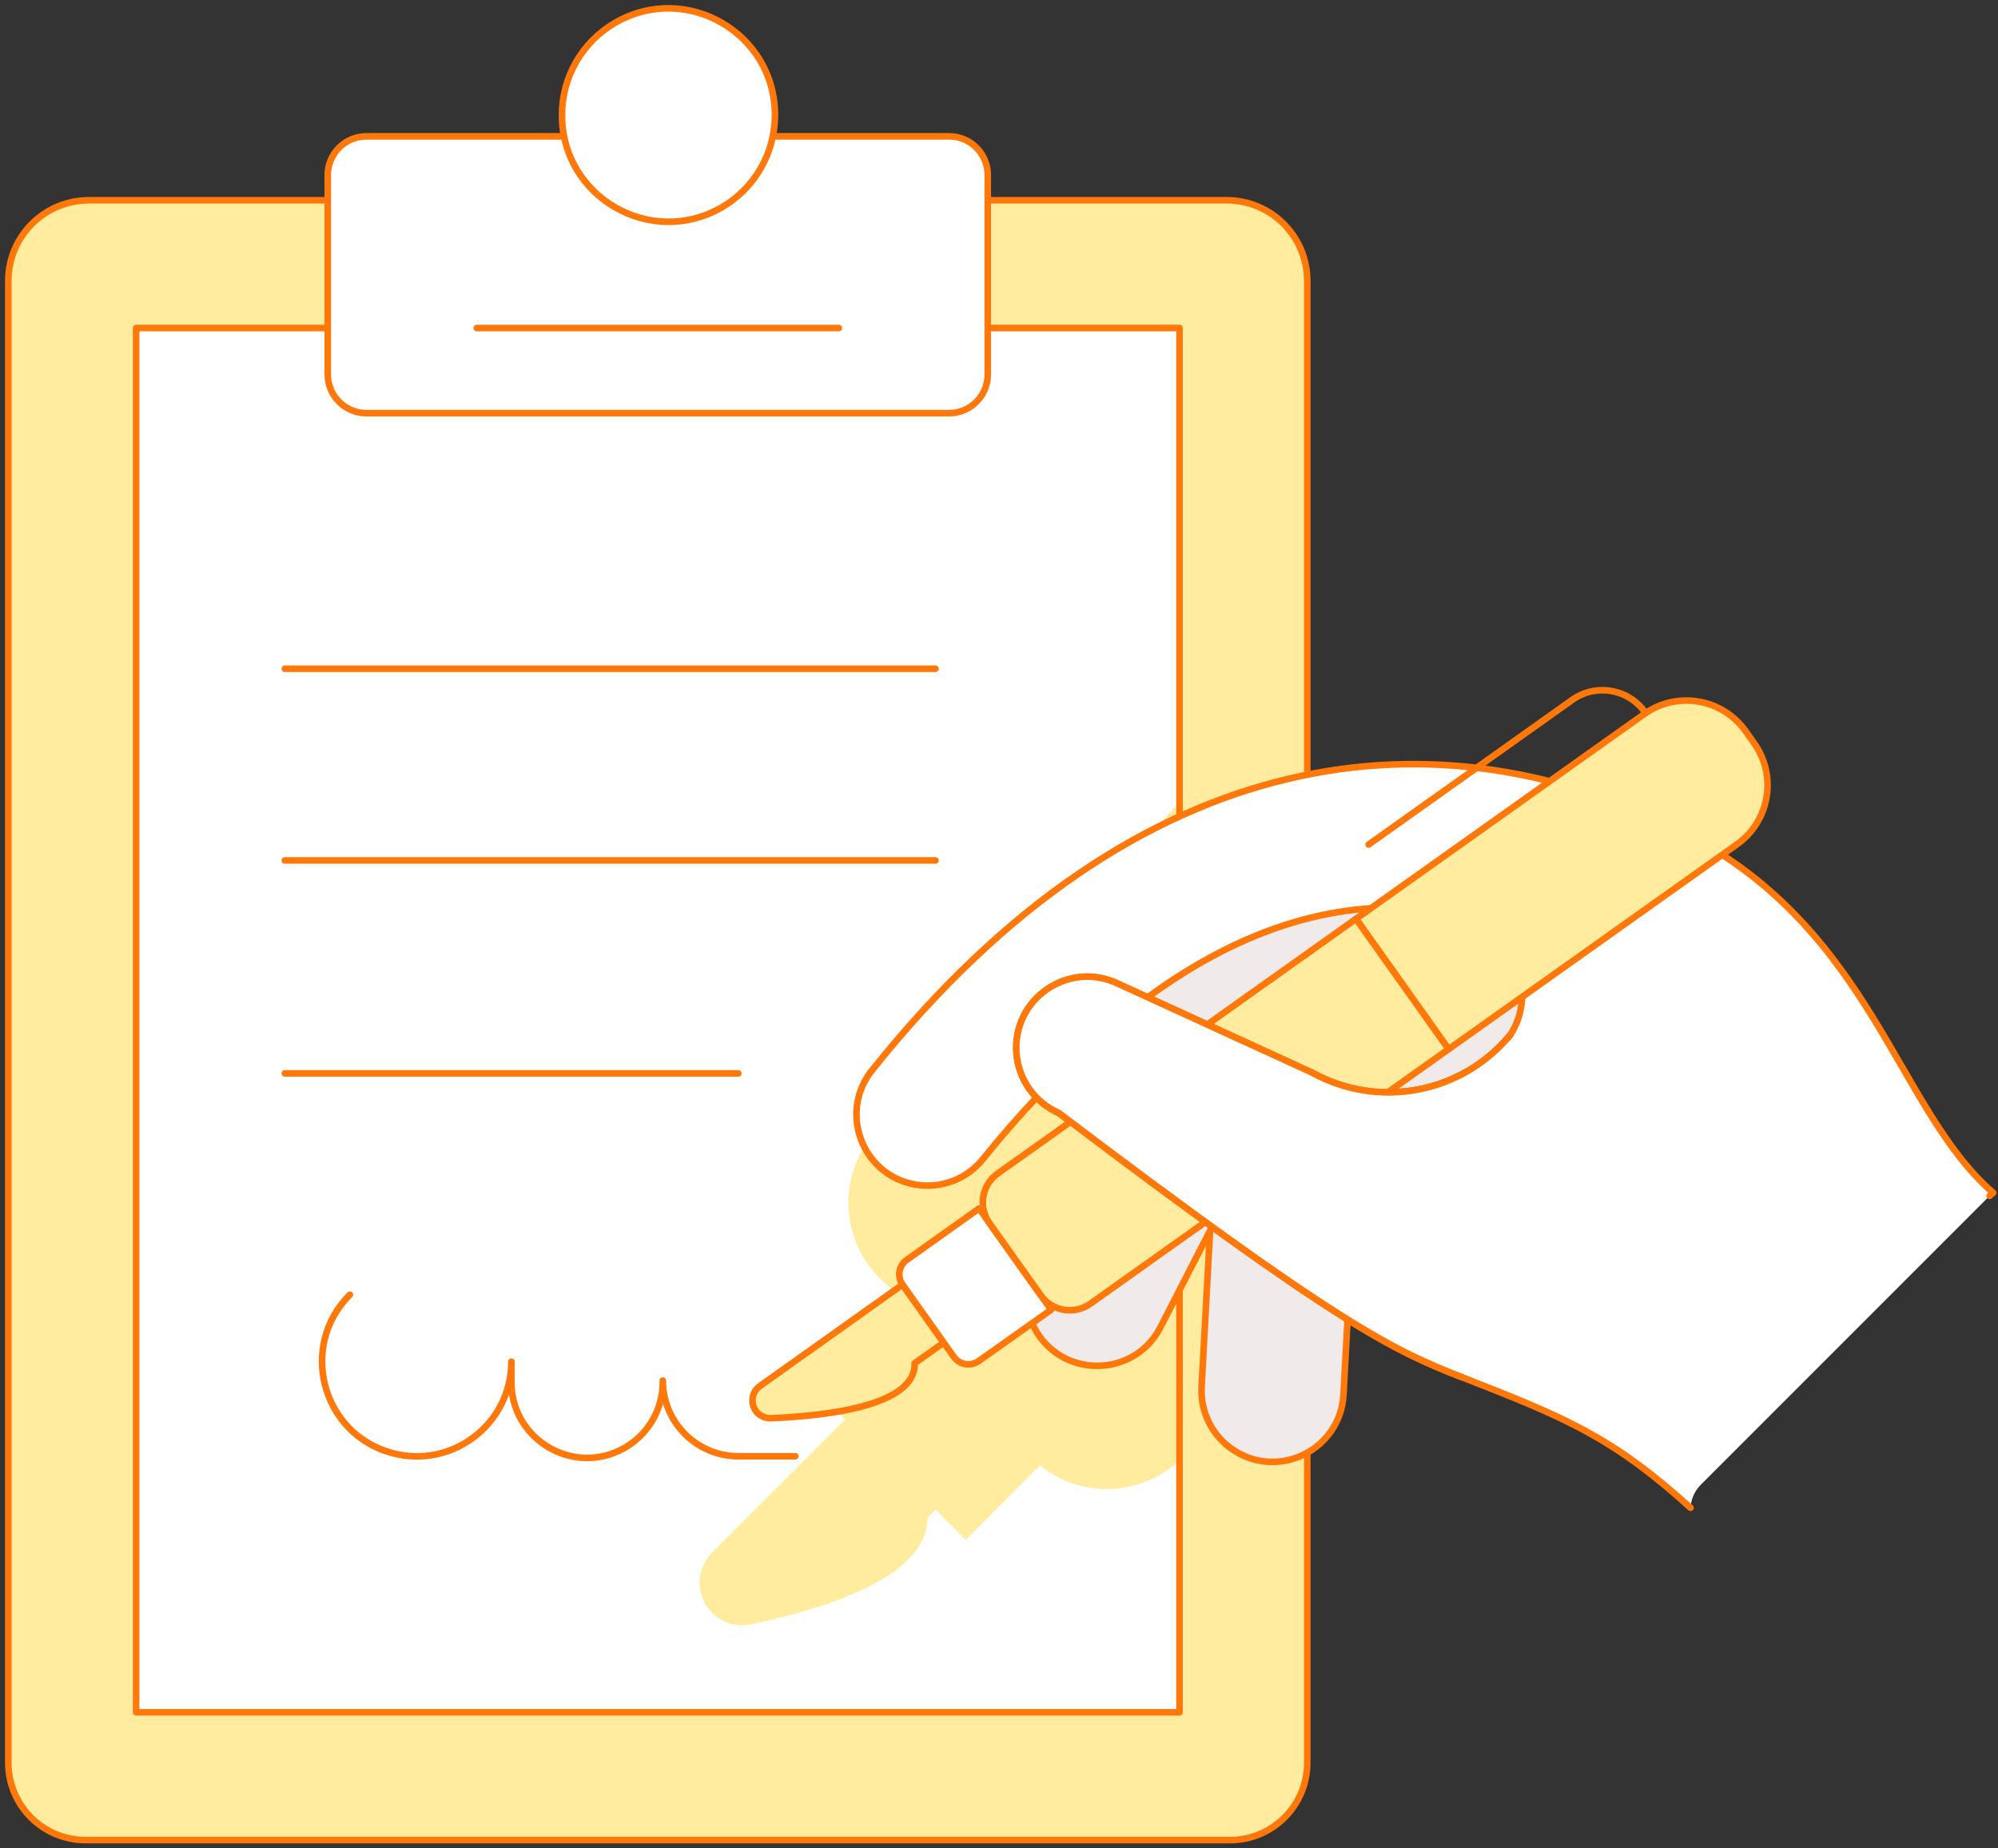
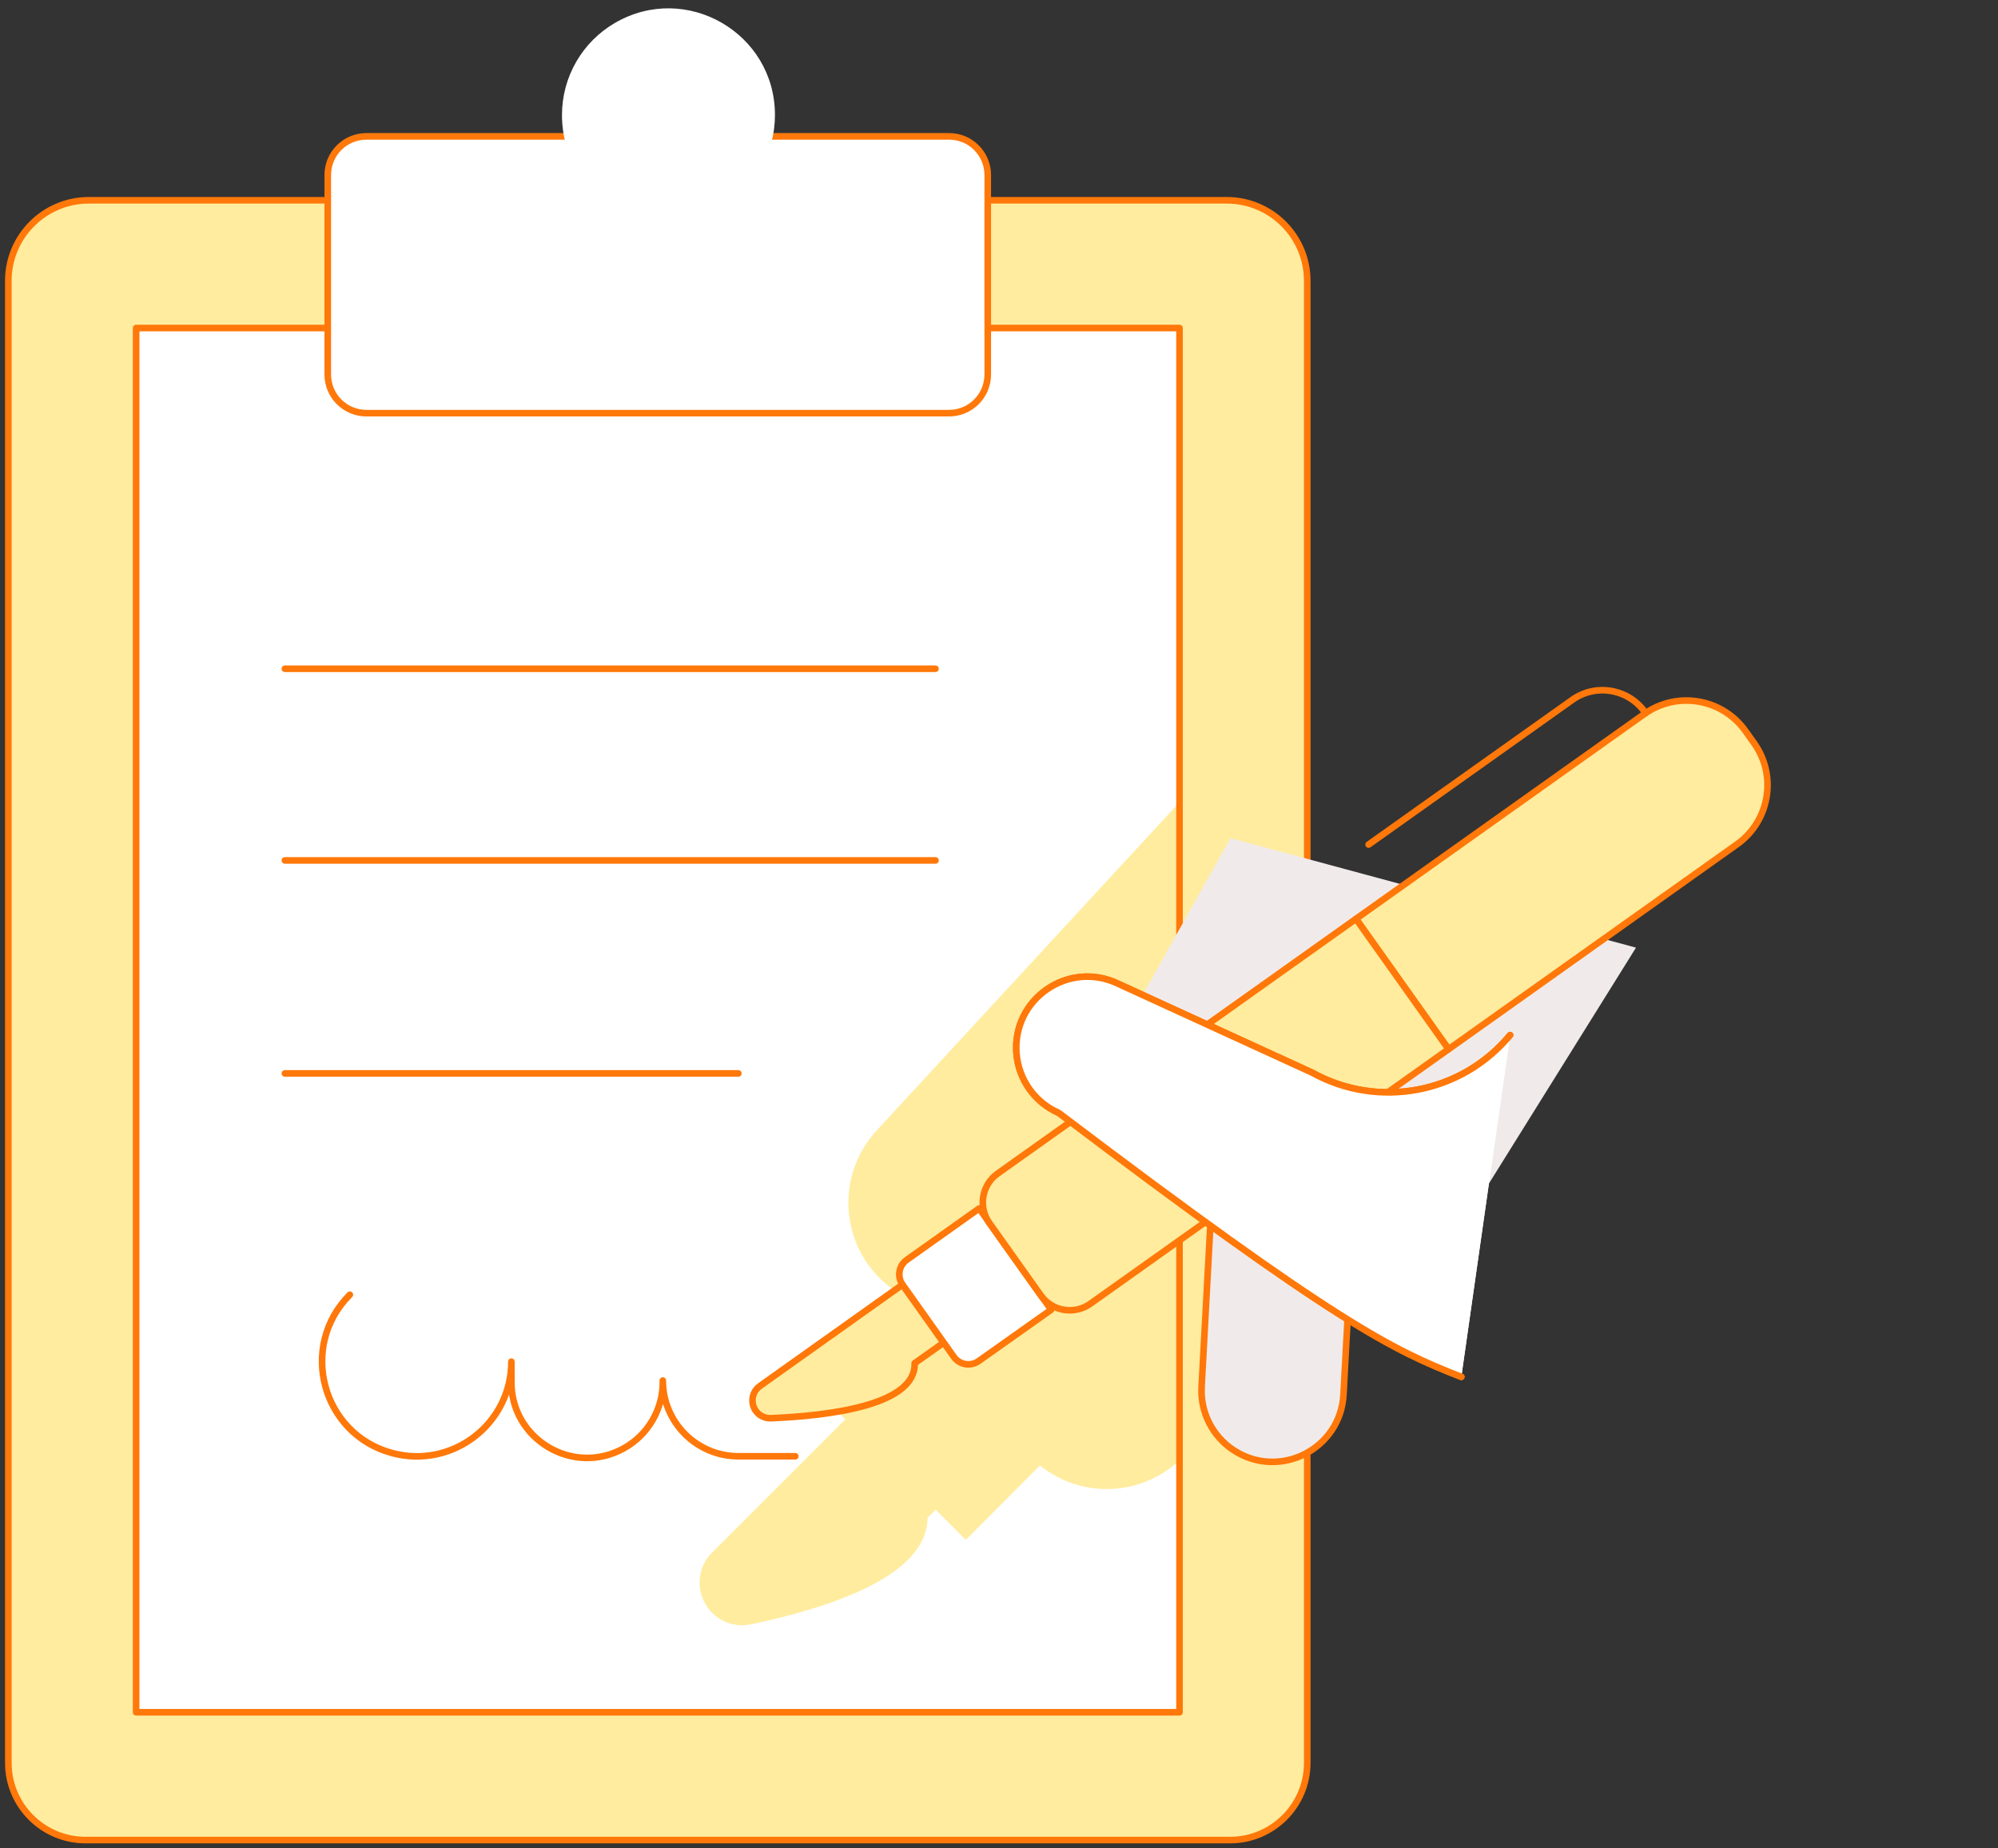
<svg xmlns="http://www.w3.org/2000/svg" fill="none" viewBox="0 0 240 222" height="222" width="240">
  <rect x="0" y="0" width="240" height="222" fill="#333333" stroke="none" />
  <path fill="#FFEC9E" d="M147.768 221H10.281C5.155 221 1 216.845 1 211.719V33.731C1 28.387 5.332 24.055 10.676 24.055H147.351C152.695 24.055 157.027 28.387 157.027 33.731V211.719C157.029 216.837 152.886 220.99 147.768 221Z" />
  <path stroke-linejoin="round" stroke-linecap="round" stroke-width="0.792" stroke="#FF7809" d="M147.768 221H10.281C5.155 221 1 216.845 1 211.719V33.731C1 28.387 5.332 24.055 10.676 24.055H147.351C152.695 24.055 157.027 28.387 157.027 33.731V211.719C157.029 216.837 152.886 220.99 147.768 221Z" />
  <path fill="white" d="M16.352 39.397H141.683V205.652H16.352V39.397Z" />
  <path fill="#FFEC9E" d="M141.683 96.352L105.287 135.792C100.508 140.985 100.838 149.067 106.024 153.853C107.587 155.294 109.489 156.316 111.553 156.824L99.722 168.66L101.531 170.469L85.549 186.448C82.754 189.231 84.019 193.996 87.827 195.025C88.245 195.138 88.676 195.198 89.11 195.202C89.481 195.201 89.852 195.163 90.215 195.088C104.222 192.11 111.347 187.808 111.428 182.286L112.394 181.317L116.014 184.937L124.915 176.009C125.546 176.514 126.222 176.96 126.935 177.34C131.761 179.909 137.685 179.127 141.679 175.394L141.683 96.352Z" />
  <path stroke-linejoin="round" stroke-linecap="round" stroke-width="0.792" stroke="#FF7809" d="M16.352 39.397H141.683V205.652H16.352V39.397Z" />
  <path stroke-linejoin="round" stroke-linecap="round" stroke-width="0.792" stroke="#FF7809" d="M34.218 80.321H112.371" />
  <path stroke-linejoin="round" stroke-linecap="round" stroke-width="0.792" stroke="#FF7809" d="M34.218 103.34H112.371" />
  <path stroke-linejoin="round" stroke-linecap="round" stroke-width="0.792" stroke="#FF7809" d="M34.218 128.921H88.689" />
  <path fill="white" d="M44.012 16.378H114.023C116.58 16.386 118.649 18.461 118.649 21.019V44.977C118.649 47.542 116.57 49.622 114.005 49.622H44.016C41.45 49.622 39.371 47.542 39.371 44.977V21.019C39.371 18.456 41.449 16.378 44.012 16.378Z" />
  <path stroke-linejoin="round" stroke-linecap="round" stroke-width="0.792" stroke="#FF7809" d="M44.012 16.378H114.023C116.58 16.386 118.649 18.461 118.649 21.019V44.977C118.649 47.542 116.57 49.622 114.005 49.622H44.016C41.45 49.622 39.371 47.542 39.371 44.977V21.019C39.371 18.456 41.449 16.378 44.012 16.378Z" />
-   <path stroke-linejoin="round" stroke-linecap="round" stroke-width="0.792" stroke="#FF7809" d="M57.274 39.397H100.758" />
  <path fill="white" d="M67.506 13.819C67.498 23.665 78.152 29.828 86.683 24.911C90.648 22.626 93.09 18.396 93.087 13.819C93.094 3.974 82.441 -2.189 73.91 2.728C69.944 5.013 67.502 9.243 67.506 13.819Z" />
-   <path stroke-linejoin="round" stroke-linecap="round" stroke-width="0.792" stroke="#FF7809" d="M67.506 13.819C67.498 23.665 78.152 29.828 86.683 24.911C90.648 22.626 93.09 18.396 93.087 13.819C93.094 3.974 82.441 -2.189 73.91 2.728C69.944 5.013 67.502 9.243 67.506 13.819Z" />
  <path fill="#F0EBEA" d="M132.865 127.329L177.668 144.041L196.515 113.816L147.801 100.661L132.865 127.329Z" />
-   <path fill="white" d="M204.291 178.328L238.991 143.628C239.127 143.497 239.27 143.374 239.419 143.26C227.804 133.182 224.94 111.833 202.603 100.171C173.2 84.815 136.835 88.479 104.892 128.368C100.66 133.392 103.454 141.113 109.92 142.266C113.043 142.823 116.218 141.601 118.161 139.094C120.28 136.475 122.408 134.036 124.546 131.778C125.297 132.58 126.197 133.228 127.196 133.687C160.616 158.991 167.373 162.205 175.548 165.386C188.191 170.3 193.772 172.674 203.068 181.089C203.124 180.049 203.559 179.067 204.291 178.328ZM181.394 124.317C175.585 131.347 165.593 133.242 157.612 128.829L137.848 119.791C149.382 111.35 161.018 107.826 172.607 109.338C182.467 110.606 184.748 119.327 181.394 124.317Z" />
  <path stroke-linejoin="round" stroke-linecap="round" stroke-width="0.792" stroke="#FF7809" d="M42.025 155.5C35.835 161.686 38.663 172.253 47.114 174.52C54.336 176.458 61.429 171.016 61.428 163.54V165.81C61.287 172.811 68.778 177.34 74.912 173.961C77.873 172.33 79.686 169.191 79.618 165.81C79.618 170.832 83.689 174.904 88.711 174.903H95.53" />
  <path stroke-linejoin="round" stroke-linecap="round" stroke-width="0.792" stroke="#FF7809" fill="#F0EBEA" d="M154.811 130.816C159.52 131.067 163.133 135.089 162.88 139.798L161.38 167.495C161.024 174.055 153.699 177.769 148.196 174.181C145.642 172.516 144.171 169.614 144.336 166.569L145.836 138.877C146.09 134.173 150.107 130.565 154.811 130.816Z" />
-   <path stroke-linejoin="round" stroke-linecap="round" stroke-width="0.792" stroke="#FF7809" fill="#F0EBEA" d="M145.994 128.154C150.153 130.371 151.729 135.538 149.515 139.699L139.33 159.522C136.242 165.32 128.034 165.6 124.557 160.027C122.943 157.44 122.832 154.188 124.266 151.497L134.45 131.674C136.667 127.515 141.834 125.94 145.994 128.154Z" />
-   <path stroke-linejoin="round" stroke-linecap="round" stroke-width="0.792" stroke="#FF7809" d="M238.991 143.628C239.127 143.497 239.27 143.374 239.419 143.26C227.804 133.182 224.94 111.833 202.603 100.171C173.2 84.815 136.835 88.479 104.892 128.368C100.66 133.392 103.454 141.113 109.92 142.266C113.043 142.823 116.218 141.601 118.161 139.094C120.28 136.475 122.408 134.036 124.546 131.778C125.297 132.58 126.197 133.228 127.196 133.687C160.616 158.991 167.373 162.205 175.548 165.386C188.191 170.3 193.772 172.673 203.068 181.089M181.409 124.325C175.596 131.359 165.595 133.252 157.612 128.829L137.848 119.791C149.382 111.35 161.018 107.826 172.607 109.338C182.467 110.606 184.748 119.327 181.394 124.317L181.409 124.325Z" />
  <path fill="#FFEC9E" d="M174.004 126.013L162.88 110.359L197.528 85.748C201.449 82.962 206.885 83.883 209.67 87.804L210.705 89.26C213.491 93.181 212.57 98.617 208.649 101.402L174.004 126.013Z" />
  <path stroke-linejoin="round" stroke-linecap="round" stroke-width="0.792" stroke="#FF7809" d="M174.004 126.013L162.88 110.359L197.528 85.748C201.449 82.962 206.885 83.883 209.67 87.804L210.705 89.26C213.491 93.181 212.57 98.617 208.649 101.402L174.004 126.013Z" />
  <path stroke-linejoin="round" stroke-linecap="round" stroke-width="0.792" stroke="#FF7809" d="M164.396 101.435L188.749 84.137C191.611 82.009 195.67 82.696 197.673 85.648" />
  <path stroke-linejoin="round" stroke-linecap="round" stroke-width="0.792" stroke="#FF7809" fill="#FFEC9E" d="M108.406 154.292L91.299 166.455C89.953 167.392 90.126 169.435 91.611 170.132C91.919 170.277 92.257 170.346 92.597 170.333C99.77 170.038 110.02 168.737 109.869 163.731L113.349 161.262L108.406 154.292Z" />
  <path fill="white" d="M114.595 162.99L108.417 154.291C107.735 153.33 107.961 151.999 108.922 151.317L117.617 145.139L126.268 157.303L117.544 163.477C116.592 164.144 115.281 163.928 114.595 162.99Z" />
  <path stroke-linejoin="round" stroke-linecap="round" stroke-width="0.792" stroke="#FF7809" d="M114.595 162.99L108.417 154.291C107.735 153.33 107.961 151.999 108.922 151.317L117.617 145.139L126.268 157.303L117.544 163.477C116.592 164.144 115.281 163.928 114.595 162.99Z" />
  <path fill="#FFEC9E" d="M125.021 155.575L118.843 146.89C117.478 144.97 117.928 142.306 119.85 140.941L162.88 110.359L174 126.013L130.97 156.584C129.049 157.95 126.384 157.497 125.021 155.575Z" />
  <path stroke-linejoin="round" stroke-linecap="round" stroke-width="0.792" stroke="#FF7809" d="M125.021 155.575L118.843 146.89C117.478 144.97 117.928 142.306 119.85 140.941L162.88 110.359L174 126.013L130.97 156.584C129.049 157.95 126.384 157.497 125.021 155.575Z" />
  <path fill="white" d="M181.395 124.317C175.585 131.346 165.593 133.242 157.613 128.829L134.281 118.139C128.347 115.316 121.581 119.974 122.103 126.525C122.352 129.658 124.303 132.401 127.181 133.665C160.602 158.972 167.358 162.183 175.534 165.364" />
  <path stroke-linejoin="round" stroke-linecap="round" stroke-width="0.792" stroke="#FF7809" d="M181.395 124.317C175.585 131.346 165.593 133.242 157.613 128.829L134.281 118.139C128.347 115.316 121.581 119.974 122.103 126.525C122.352 129.658 124.303 132.401 127.181 133.665C160.602 158.972 167.358 162.183 175.534 165.364" />
  <path fill="white" d="M181.395 124.317C175.585 131.346 165.593 133.242 157.613 128.829L134.281 118.139C128.347 115.316 121.581 119.974 122.103 126.525C122.352 129.658 124.303 132.401 127.181 133.665C160.602 158.972 167.358 162.183 175.534 165.364" />
  <path stroke-linejoin="round" stroke-linecap="round" stroke-width="0.792" stroke="#FF7809" d="M181.395 124.317C175.585 131.346 165.593 133.242 157.613 128.829L134.281 118.139C128.347 115.316 121.581 119.974 122.103 126.525C122.352 129.658 124.303 132.401 127.181 133.665C160.602 158.972 167.358 162.183 175.534 165.364" />
</svg>